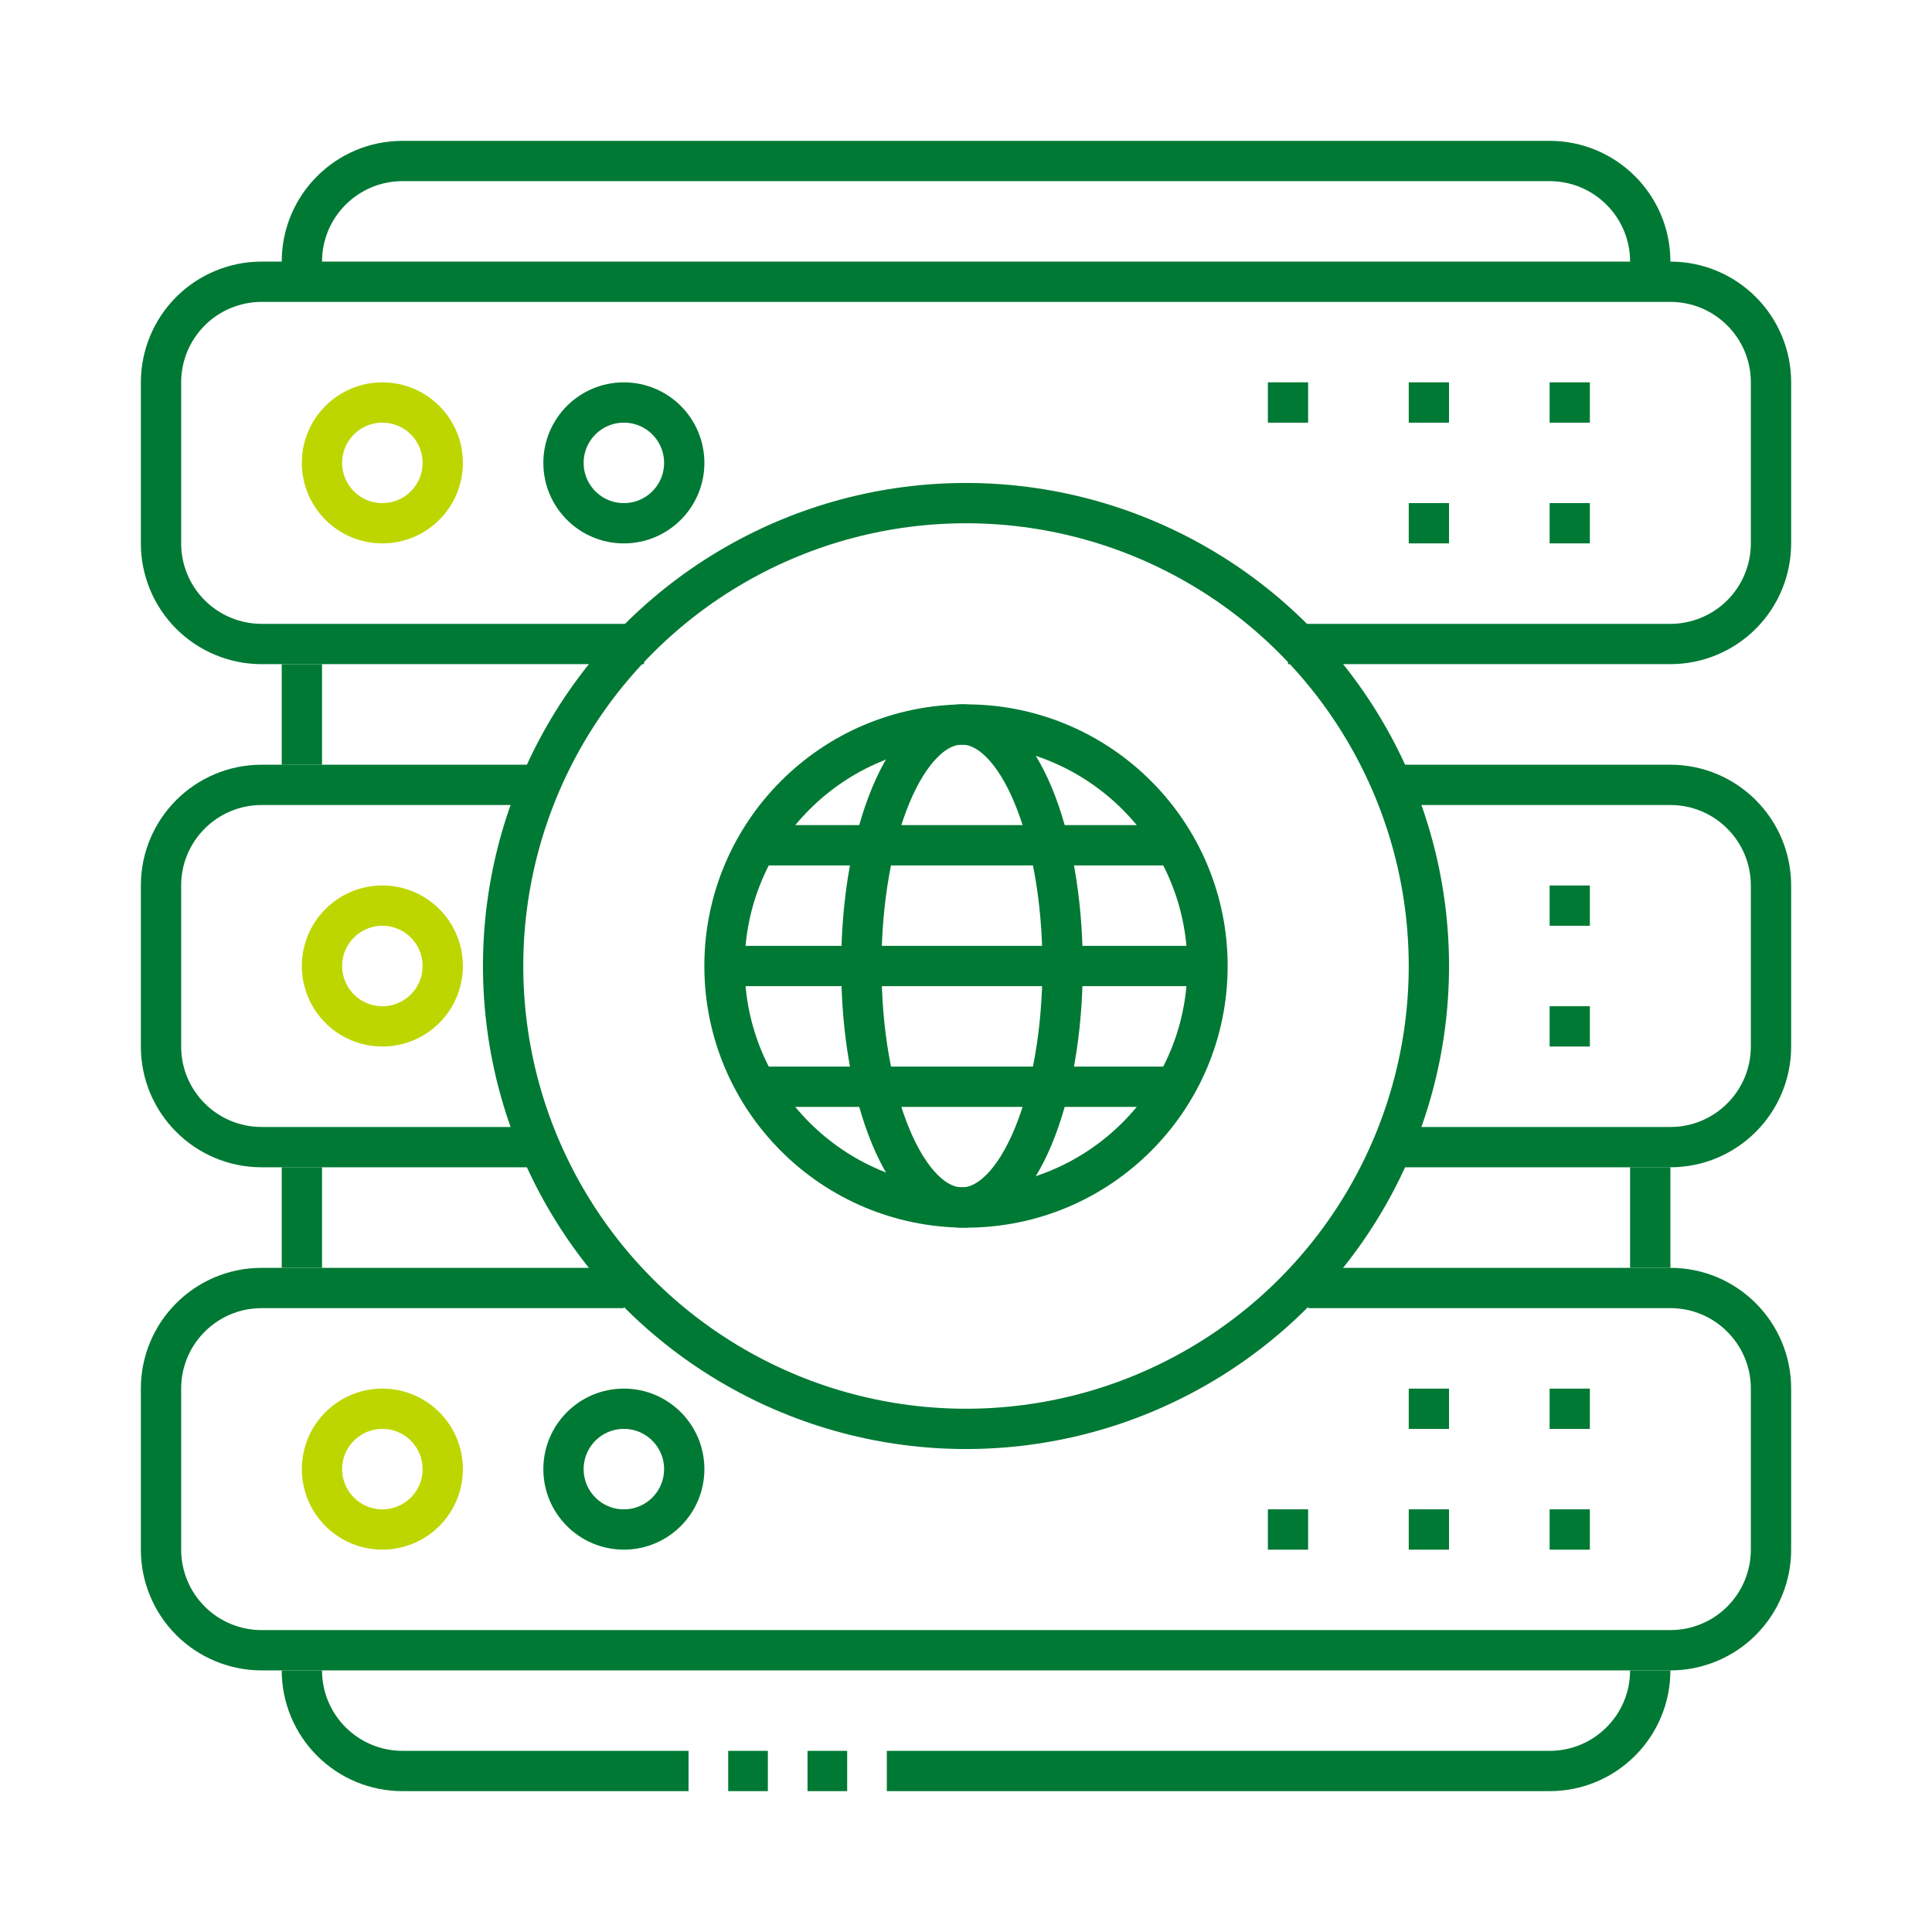
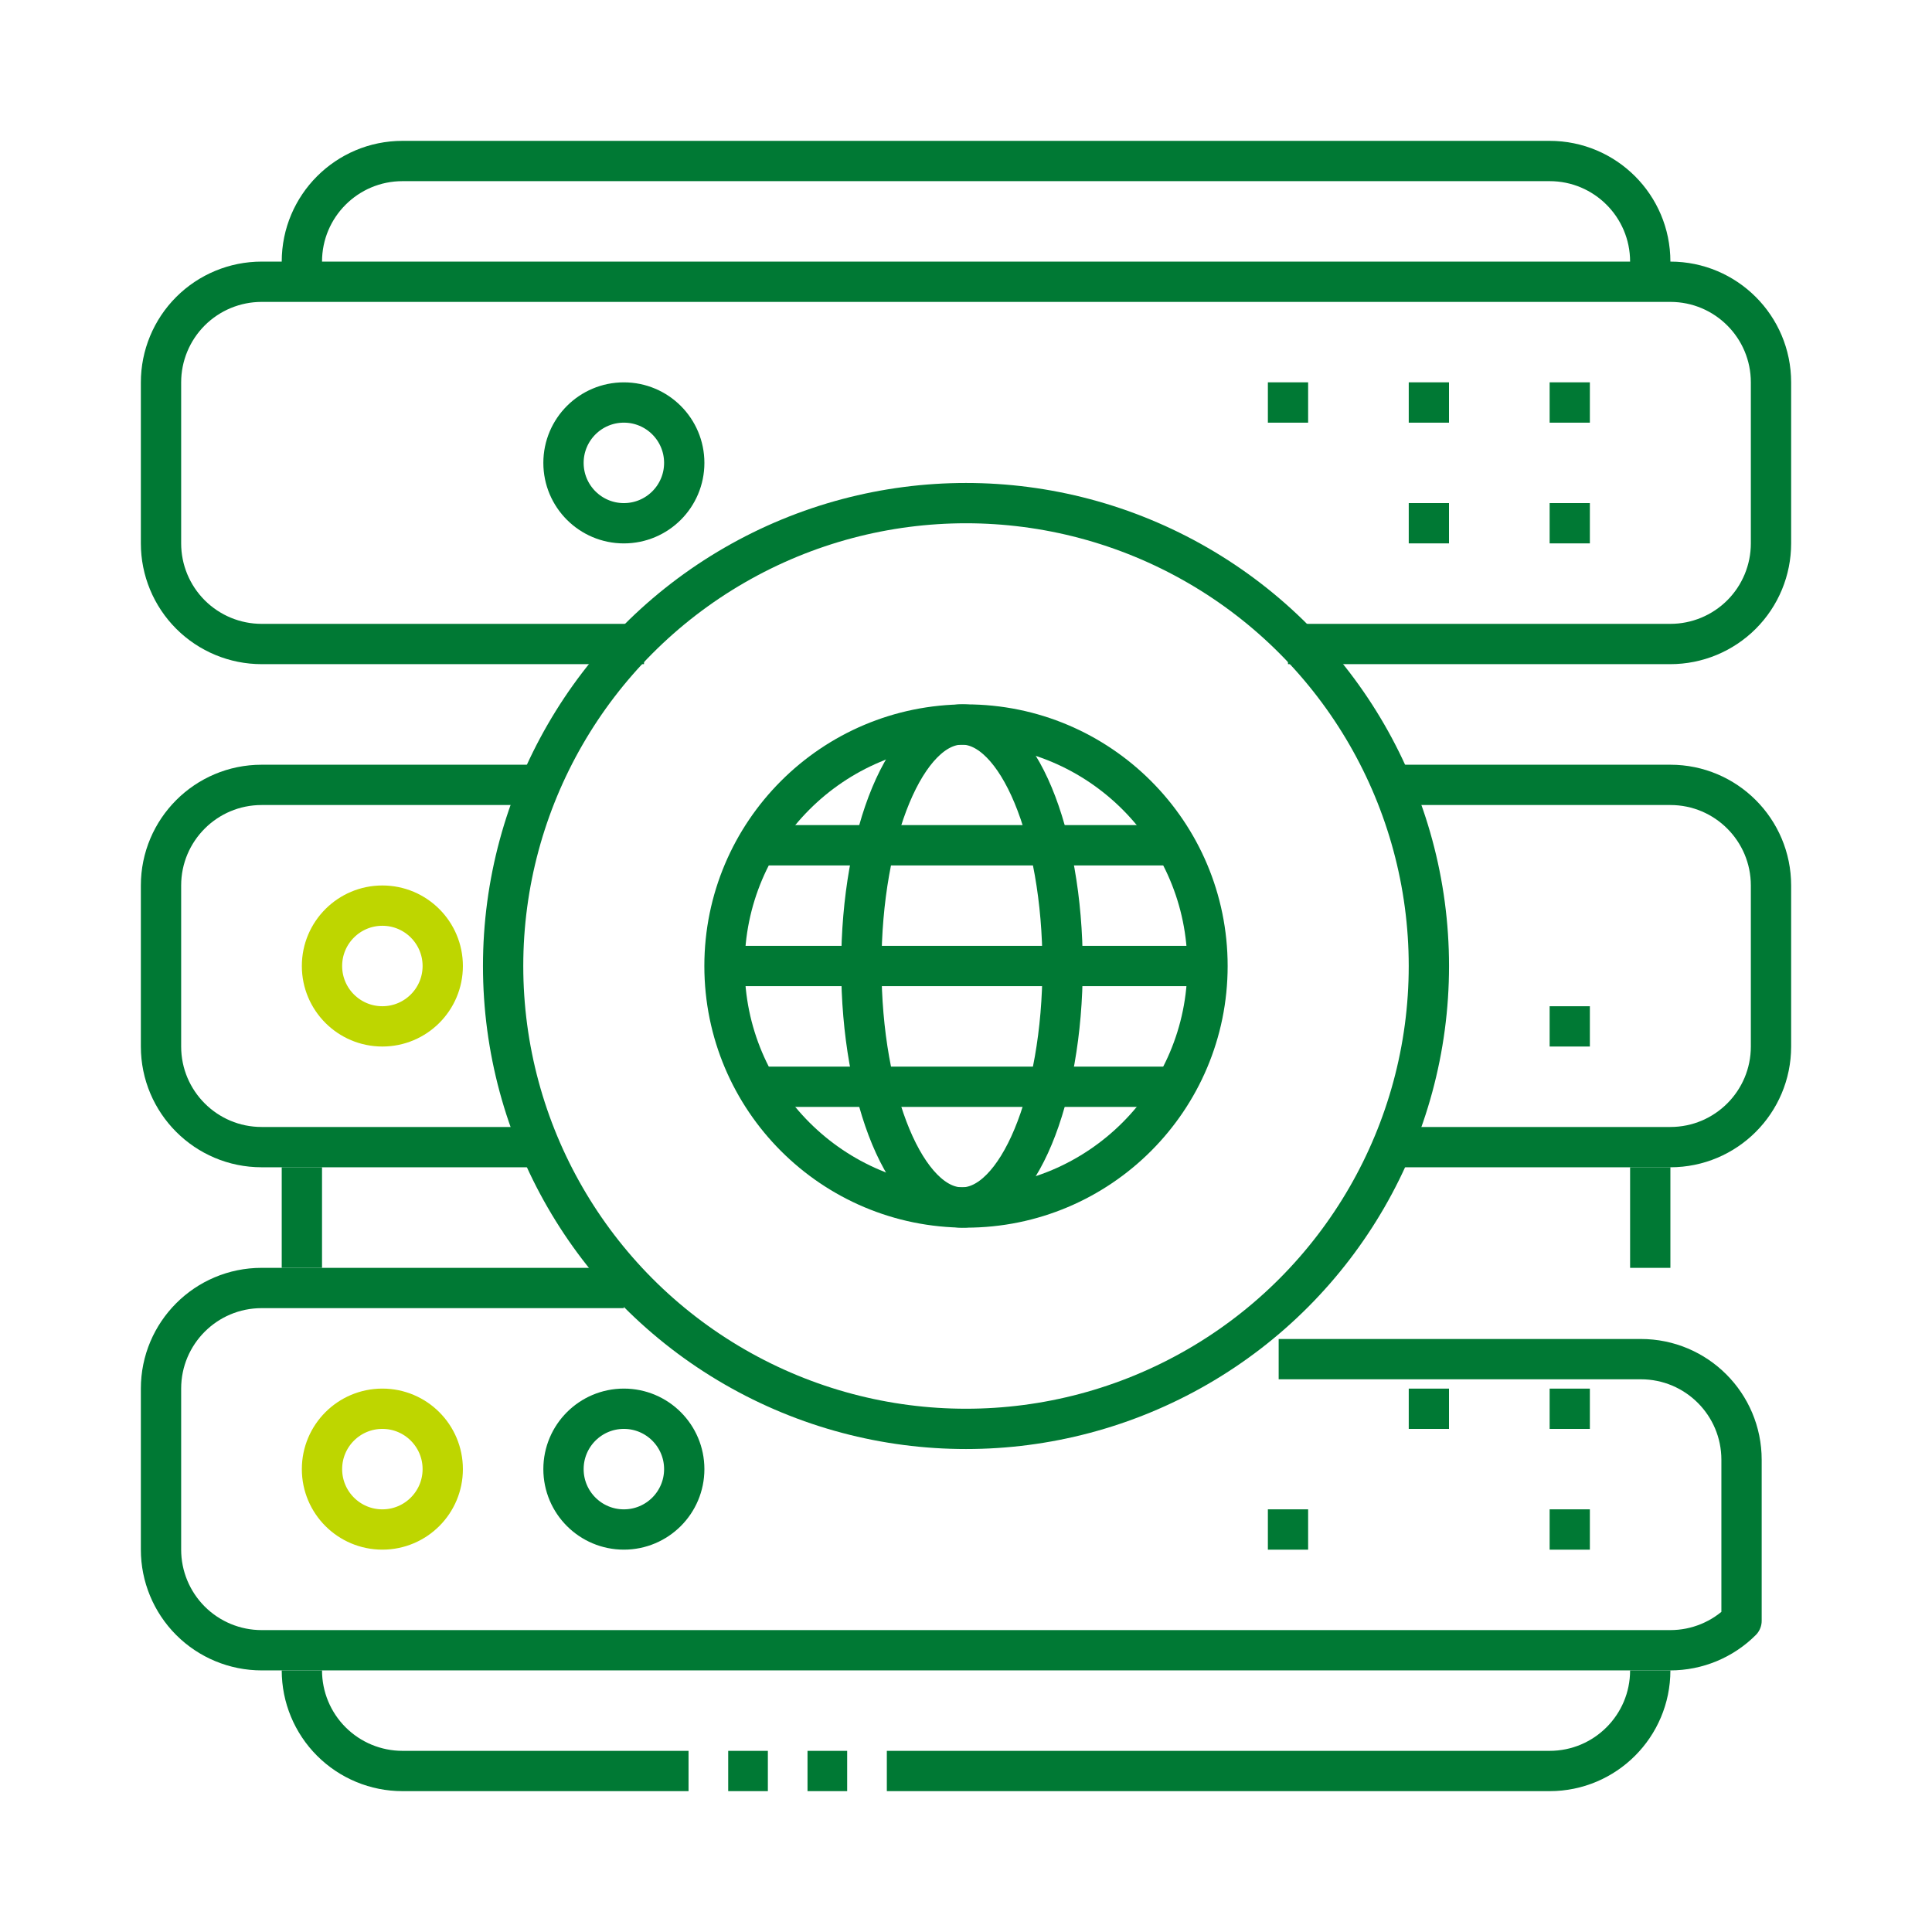
<svg xmlns="http://www.w3.org/2000/svg" xmlns:ns1="http://www.serif.com/" width="100%" height="100%" viewBox="0 0 128 128" version="1.1" xml:space="preserve" style="fill-rule:evenodd;clip-rule:evenodd;stroke-linejoin:round;stroke-miterlimit:1.5;">
  <rect id="information-server" x="0" y="0" width="128" height="128" style="fill:none;" />
  <g id="information-server1" ns1:id="information-server">
    <g>
      <g>
        <path d="M85.333,42.667l25.334,-0c1.768,-0 3.463,-0.703 4.714,-1.953c1.25,-1.25 1.952,-2.946 1.952,-4.714c0,-3.327 0,-7.34 0,-10.667c0,-3.682 -2.984,-6.666 -6.666,-6.666l-93.334,-0c-1.768,-0 -3.463,0.702 -4.714,1.952c-1.25,1.251 -1.952,2.946 -1.952,4.714c-0,3.327 -0,7.34 -0,10.667c-0,1.768 0.702,3.464 1.952,4.714c1.251,1.25 2.946,1.953 4.714,1.953c9.378,-0 25.334,-0 25.334,-0" style="fill:none;stroke:#007934;stroke-width:2.67px;" />
        <g>
-           <circle cx="25.333" cy="30.667" r="4" style="fill:none;stroke:#bed600;stroke-width:2.67px;" />
          <circle cx="41.333" cy="30.667" r="4" style="fill:none;stroke:#007934;stroke-width:2.67px;" />
        </g>
        <g>
          <path d="M84,26.667l2.667,-0" style="fill:none;stroke:#007934;stroke-width:2.67px;" />
          <path d="M93.333,26.667l2.667,-0" style="fill:none;stroke:#007934;stroke-width:2.67px;" />
          <path d="M93.333,34.667l2.667,-0" style="fill:none;stroke:#007934;stroke-width:2.67px;" />
          <path d="M102.667,26.667l2.666,-0" style="fill:none;stroke:#007934;stroke-width:2.67px;" />
          <path d="M102.667,34.667l2.666,-0" style="fill:none;stroke:#007934;stroke-width:2.67px;" />
        </g>
      </g>
      <g>
        <path d="M36,52l-18.667,0c-3.682,0 -6.666,2.985 -6.666,6.667c-0,3.326 -0,7.34 -0,10.666c-0,3.682 2.984,6.667 6.666,6.667c7.506,0 18.667,0 18.667,0" style="fill:none;stroke:#007934;stroke-width:2.67px;" />
        <path d="M92,76l18.667,-0c3.682,-0 6.666,-2.985 6.666,-6.667c0,-3.326 0,-7.34 0,-10.666c0,-3.682 -2.984,-6.667 -6.666,-6.667l-18.667,0" style="fill:none;stroke:#007934;stroke-width:2.67px;" />
        <circle cx="25.333" cy="64" r="4" style="fill:none;stroke:#bed600;stroke-width:2.67px;" />
        <g>
-           <path d="M102.667,60l2.666,0" style="fill:none;stroke:#007934;stroke-width:2.67px;" />
          <path d="M102.667,68l2.666,0" style="fill:none;stroke:#007934;stroke-width:2.67px;" />
        </g>
      </g>
      <g>
-         <path d="M41.333,85.333l-24,0c-3.682,0 -6.666,2.985 -6.666,6.667l-0,10.667c-0,1.768 0.702,3.463 1.952,4.714c1.251,1.25 2.946,1.952 4.714,1.952c19.152,0 74.182,0 93.334,0c1.768,0 3.463,-0.702 4.714,-1.952c1.25,-1.251 1.952,-2.946 1.952,-4.714c0,-3.327 0,-7.34 0,-10.667c0,-3.682 -2.984,-6.667 -6.666,-6.667l-24,0" style="fill:none;stroke:#007934;stroke-width:2.67px;" />
+         <path d="M41.333,85.333l-24,0c-3.682,0 -6.666,2.985 -6.666,6.667l-0,10.667c-0,1.768 0.702,3.463 1.952,4.714c1.251,1.25 2.946,1.952 4.714,1.952c19.152,0 74.182,0 93.334,0c1.768,0 3.463,-0.702 4.714,-1.952c0,-3.327 0,-7.34 0,-10.667c0,-3.682 -2.984,-6.667 -6.666,-6.667l-24,0" style="fill:none;stroke:#007934;stroke-width:2.67px;" />
        <g>
          <circle cx="25.333" cy="97.333" r="4" style="fill:none;stroke:#bed600;stroke-width:2.67px;" />
          <circle cx="41.333" cy="97.333" r="4" style="fill:none;stroke:#007934;stroke-width:2.67px;" />
        </g>
        <g>
          <path d="M84,101.333l2.667,0" style="fill:none;stroke:#007934;stroke-width:2.67px;" />
          <path d="M93.333,93.333l2.667,0" style="fill:none;stroke:#007934;stroke-width:2.67px;" />
-           <path d="M93.333,101.333l2.667,0" style="fill:none;stroke:#007934;stroke-width:2.67px;" />
          <path d="M102.667,93.333l2.666,0" style="fill:none;stroke:#007934;stroke-width:2.67px;" />
          <path d="M102.667,101.333l2.666,0" style="fill:none;stroke:#007934;stroke-width:2.67px;" />
        </g>
      </g>
      <g>
-         <path d="M20,44l0,6.667" style="fill:none;stroke:#007934;stroke-width:2.67px;" />
        <path d="M20,77.333l-0,6.667" style="fill:none;stroke:#007934;stroke-width:2.67px;" />
        <path d="M109.333,77.333l0,6.667" style="fill:none;stroke:#007934;stroke-width:2.67px;" />
      </g>
      <g>
        <circle cx="64" cy="64.001" r="16" style="fill:none;stroke:#007934;stroke-width:2.67px;" />
        <ellipse cx="63.733" cy="63.999" rx="6.667" ry="16" style="fill:none;stroke:#007934;stroke-width:2.67px;" />
        <path d="M48,64.001l31.999,0" style="fill:none;stroke:#007934;stroke-width:2.67px;" />
        <path d="M50.133,72.001l27.734,0" style="fill:none;stroke:#007934;stroke-width:2.67px;" />
        <path d="M50.133,56.001l27.2,0" style="fill:none;stroke:#007934;stroke-width:2.67px;" />
      </g>
      <circle cx="64" cy="64" r="30.667" style="fill:none;stroke:#007934;stroke-width:2.67px;" />
      <g>
        <path d="M20,110.667c0,-0 0,0.001 0,0.002c-0,1.768 0.702,3.463 1.952,4.712c1.25,1.25 2.945,1.952 4.712,1.952c7.59,0 18.954,0 18.954,0" style="fill:none;stroke:#007934;stroke-width:2.67px;" />
        <path d="M48.245,117.333l2.628,0" style="fill:none;stroke:#007934;stroke-width:2.67px;" />
        <path d="M53.5,117.333l2.627,0" style="fill:none;stroke:#007934;stroke-width:2.67px;" />
        <path d="M58.755,117.333l43.912,0c3.682,0 6.666,-2.984 6.666,-6.666c0,-0 0,-0 0,-0" style="fill:none;stroke:#007934;stroke-width:2.67px;" />
      </g>
      <path d="M109.333,18c0,-0 0,-0.254 0,-0.667c0,-3.682 -2.984,-6.666 -6.666,-6.666c-16.563,-0 -59.438,-0 -76,-0c-3.682,-0 -6.667,2.984 -6.667,6.666c0,0.413 0,0.667 0,0.667" style="fill:none;stroke:#007934;stroke-width:2.67px;" />
    </g>
  </g>
</svg>